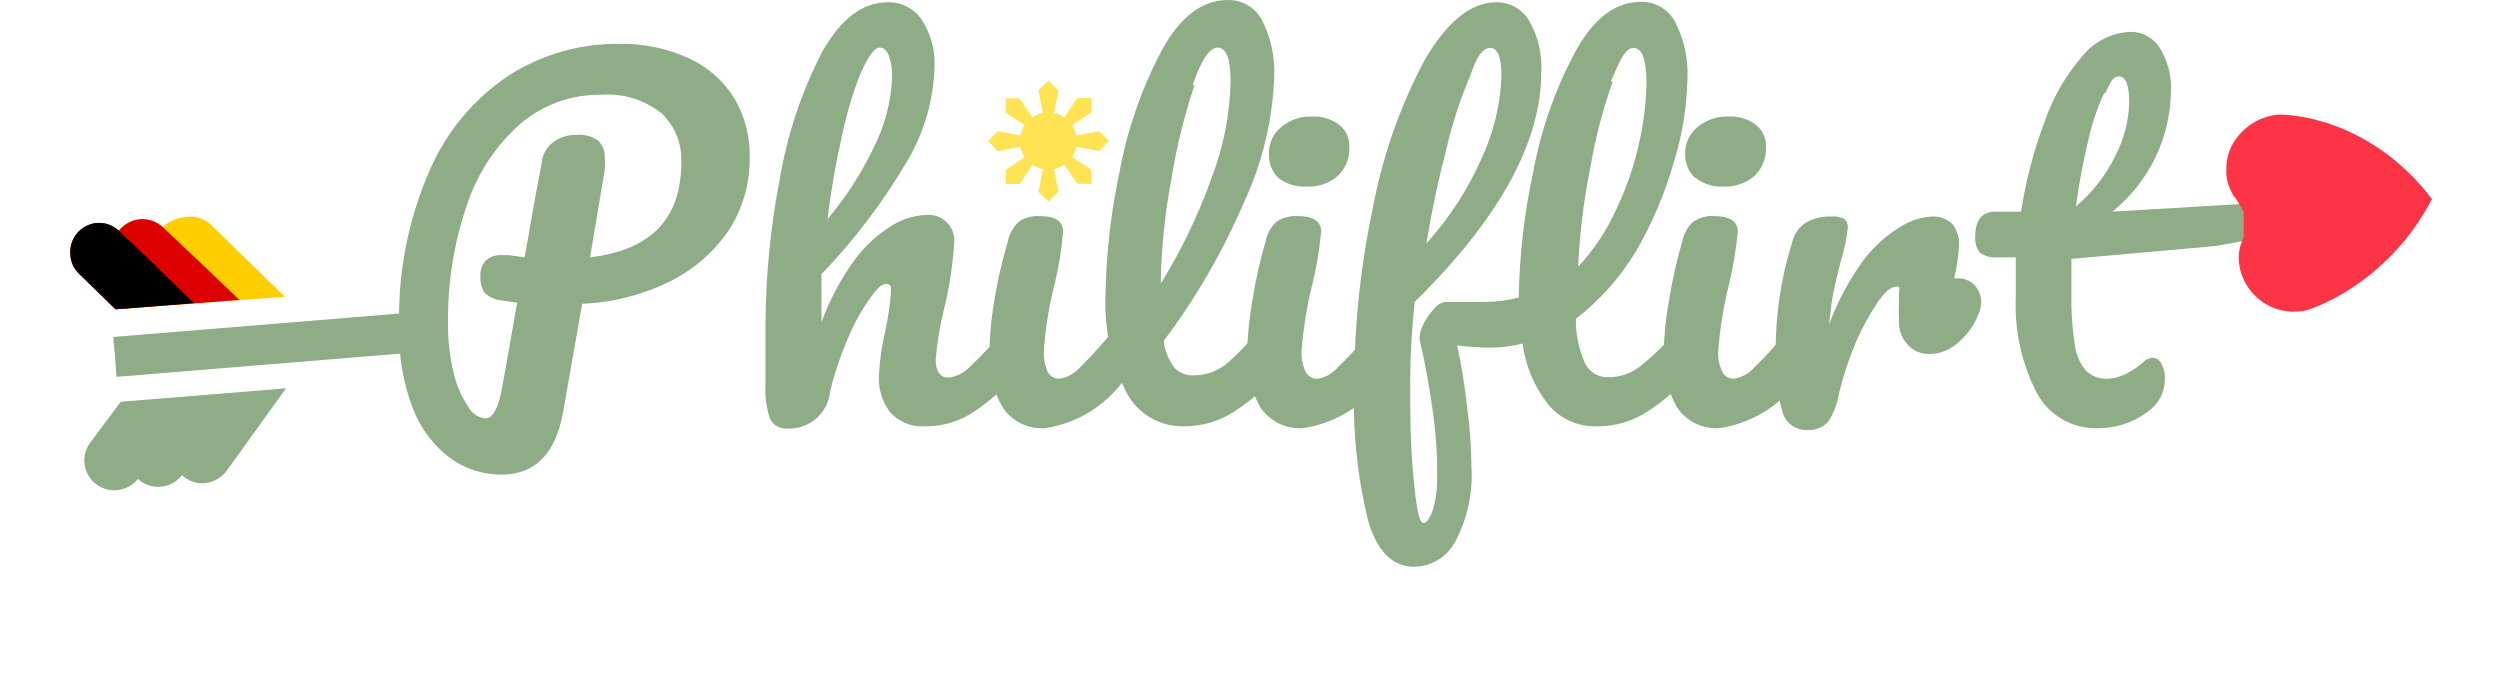
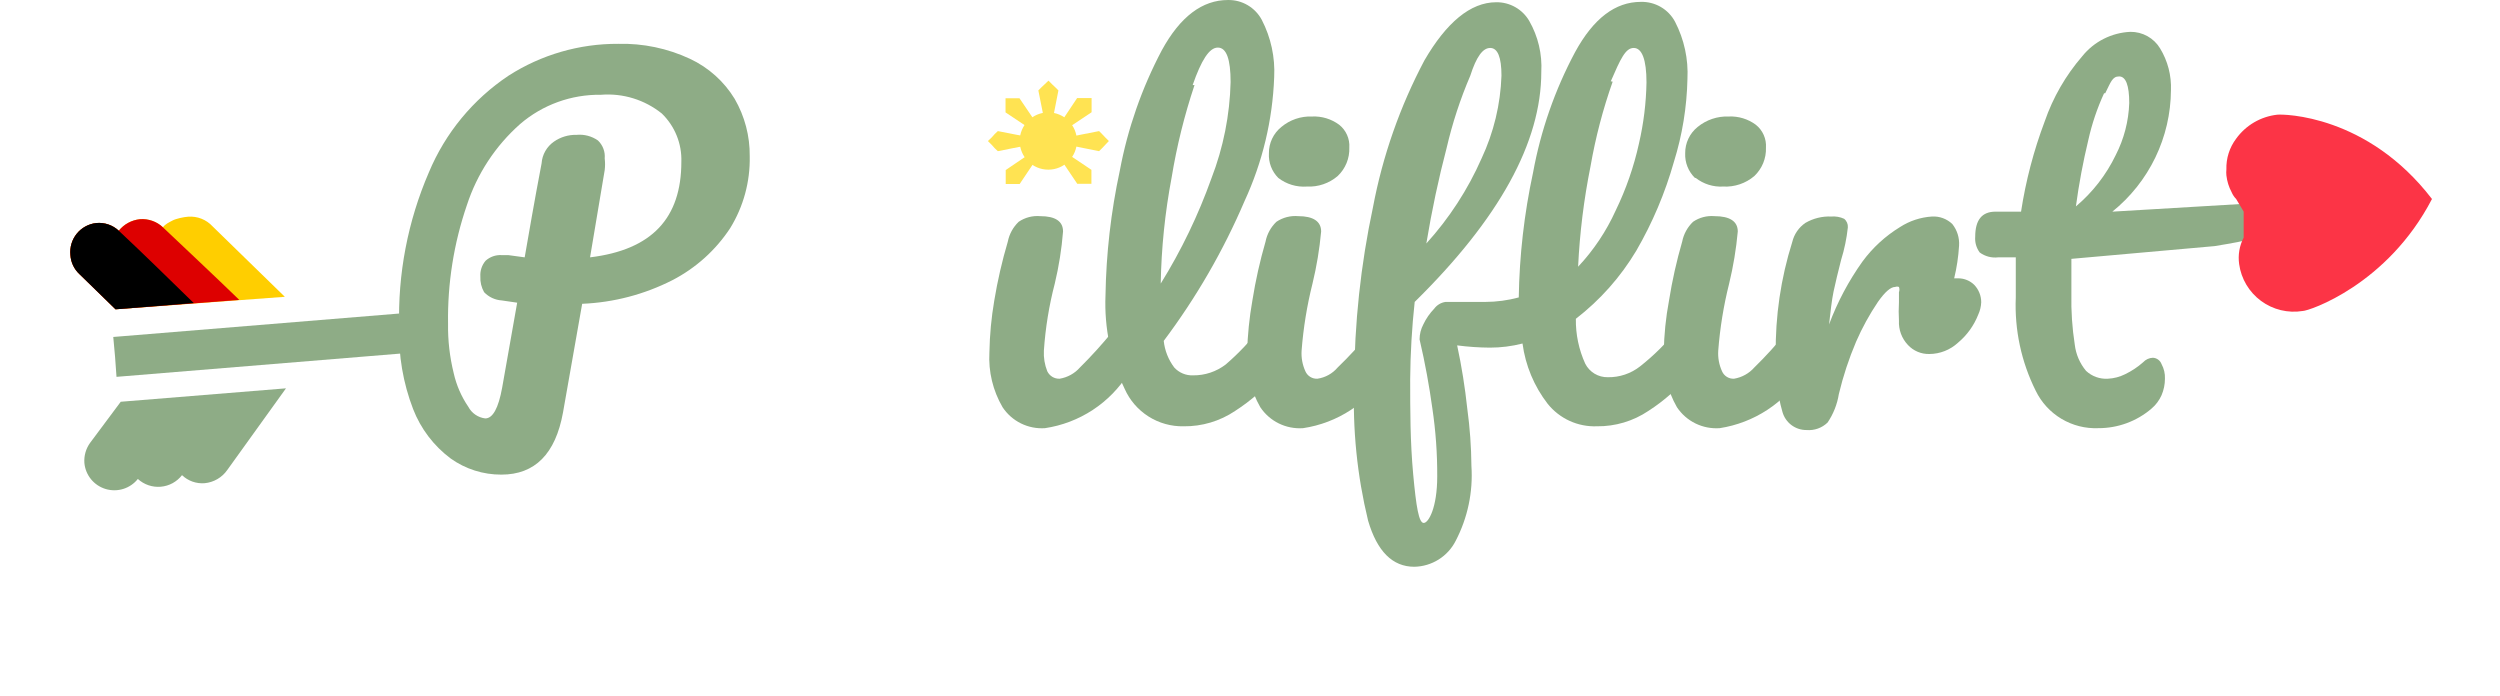
<svg xmlns="http://www.w3.org/2000/svg" viewBox="0 0 248 69" fill="none">
  <g>
    <path d="M72.435 22.631C70.999 24.816 69.022 26.595 66.696 27.796C63.918 29.21 60.867 30.008 57.751 30.137L55.851 40.913C55.105 45.038 53.056 47.082 49.739 47.082C47.935 47.091 46.174 46.531 44.708 45.484C43.028 44.23 41.737 42.531 40.981 40.579C39.987 37.997 39.518 35.243 39.602 32.478C39.445 27.197 40.45 21.947 42.546 17.094C44.176 13.193 46.925 9.858 50.447 7.507C53.691 5.426 57.472 4.329 61.329 4.348C63.785 4.287 66.222 4.795 68.447 5.835C70.286 6.696 71.828 8.079 72.882 9.811C73.88 11.539 74.395 13.502 74.373 15.496C74.426 18.011 73.754 20.487 72.435 22.631ZM67.59 16.053C67.62 15.164 67.463 14.278 67.129 13.453C66.795 12.627 66.292 11.88 65.652 11.26C63.952 9.893 61.791 9.228 59.615 9.402C56.678 9.358 53.827 10.389 51.602 12.3C49.148 14.469 47.321 17.254 46.31 20.364C45.017 24.143 44.386 28.115 44.447 32.107C44.422 33.759 44.61 35.407 45.006 37.012C45.274 38.208 45.767 39.343 46.459 40.356C46.625 40.669 46.864 40.937 47.156 41.137C47.448 41.338 47.784 41.465 48.136 41.508C48.882 41.508 49.441 40.505 49.813 38.461L51.304 30.026L49.776 29.803C49.109 29.76 48.484 29.468 48.024 28.985C47.753 28.511 47.624 27.97 47.652 27.424C47.616 26.856 47.803 26.297 48.173 25.864C48.385 25.672 48.632 25.525 48.9 25.429C49.169 25.333 49.454 25.292 49.739 25.306H50.41L52.049 25.529C52.459 23.188 52.981 20.104 53.727 16.202C53.756 15.774 53.882 15.358 54.095 14.985C54.308 14.612 54.602 14.291 54.956 14.047C55.611 13.591 56.394 13.357 57.192 13.378C57.944 13.305 58.698 13.503 59.317 13.935C59.556 14.163 59.74 14.442 59.856 14.751C59.973 15.06 60.017 15.391 59.987 15.719C60.034 16.102 60.034 16.488 59.987 16.871L58.534 25.529C64.683 24.786 67.59 21.628 67.59 16.053Z" fill="#8eac86" />
-     <path d="M101.467 32.813C101.713 33.268 101.829 33.782 101.802 34.299C101.85 34.791 101.798 35.288 101.651 35.76C101.504 36.232 101.264 36.67 100.945 37.049C99.701 38.457 98.287 39.706 96.733 40.765C95.281 41.775 93.548 42.308 91.777 42.288C91.141 42.333 90.504 42.237 89.911 42.005C89.318 41.774 88.784 41.414 88.348 40.951C87.522 39.894 87.111 38.572 87.193 37.235C87.266 35.732 87.478 34.239 87.826 32.775C88.117 31.492 88.304 30.187 88.385 28.874C88.385 28.39 88.385 28.168 87.901 28.168C87.416 28.168 86.969 28.651 86.261 29.654C85.394 30.882 84.669 32.203 84.1 33.593C83.371 35.275 82.785 37.016 82.348 38.795C82.262 39.837 81.776 40.805 80.991 41.497C80.207 42.19 79.184 42.553 78.137 42.511C77.781 42.548 77.422 42.475 77.109 42.302C76.796 42.13 76.543 41.865 76.385 41.545C76.014 40.432 75.862 39.259 75.938 38.089C75.938 37.123 75.938 36.38 75.938 35.822V32.106C75.965 27.292 76.439 22.49 77.354 17.763C78.085 13.415 79.481 9.204 81.491 5.277C83.354 1.896 85.553 0.223 88.087 0.223C88.749 0.208 89.403 0.36 89.99 0.666C90.576 0.971 91.076 1.42 91.441 1.97C92.322 3.329 92.764 4.924 92.708 6.54C92.629 9.822 91.719 13.031 90.062 15.868C87.662 19.968 84.785 23.773 81.491 27.201C81.491 28.725 81.491 30.323 81.491 31.958C82.297 29.762 83.4 27.687 84.77 25.789C85.779 24.42 87.044 23.259 88.497 22.371C89.472 21.756 90.588 21.398 91.739 21.33C92.134 21.274 92.537 21.311 92.915 21.437C93.293 21.563 93.637 21.775 93.919 22.056C94.201 22.337 94.413 22.68 94.54 23.057C94.666 23.434 94.702 23.835 94.646 24.229C94.504 26.358 94.179 28.471 93.677 30.546C93.25 32.229 92.963 33.944 92.82 35.674C92.82 36.863 93.267 37.458 94.125 37.458C94.943 37.35 95.697 36.955 96.249 36.343C97.425 35.245 98.521 34.066 99.528 32.813C99.677 32.626 99.863 32.473 100.075 32.364C100.287 32.255 100.52 32.193 100.758 32.181C100.918 32.223 101.065 32.302 101.189 32.412C101.312 32.522 101.407 32.659 101.467 32.813ZM85.478 7.024C84.659 9.031 84.022 11.108 83.578 13.229C82.931 16.038 82.434 18.878 82.087 21.739C83.917 19.581 85.458 17.195 86.671 14.641C87.774 12.483 88.397 10.113 88.497 7.692C88.535 6.947 88.421 6.201 88.162 5.5C87.938 4.98 87.64 4.72 87.267 4.72C86.746 4.72 86.224 5.5 85.478 7.024Z" fill="#8eac86" />
    <path d="M99.454 40.393C98.495 38.751 98.042 36.865 98.149 34.968C98.179 33.236 98.341 31.51 98.634 29.803C98.96 27.832 99.408 25.884 99.975 23.969C100.123 23.217 100.501 22.529 101.056 21.999C101.679 21.576 102.429 21.379 103.18 21.442C104.708 21.442 105.454 21.962 105.454 22.965C105.315 24.706 105.041 26.433 104.634 28.131C104.066 30.309 103.705 32.536 103.553 34.782C103.516 35.48 103.63 36.177 103.888 36.826C103.998 37.056 104.173 37.25 104.391 37.382C104.61 37.514 104.863 37.579 105.118 37.569C105.898 37.44 106.609 37.046 107.131 36.454C108.26 35.334 109.329 34.155 110.336 32.924C110.484 32.738 110.67 32.585 110.882 32.476C111.094 32.367 111.327 32.304 111.566 32.292C111.747 32.294 111.925 32.343 112.082 32.434C112.239 32.525 112.369 32.656 112.46 32.813C112.706 33.268 112.822 33.782 112.796 34.299C112.843 34.791 112.792 35.288 112.645 35.76C112.498 36.232 112.258 36.67 111.939 37.049C111.035 38.496 109.828 39.731 108.399 40.668C106.971 41.604 105.356 42.221 103.665 42.474C102.841 42.531 102.017 42.368 101.277 42.002C100.537 41.636 99.907 41.081 99.454 40.393Z" fill="#8eac86" />
    <path d="M103.991 16.831C105.56 16.831 106.831 15.56 106.831 13.991C106.831 12.423 105.56 11.151 103.991 11.151C102.423 11.151 101.151 12.423 101.151 13.991C101.151 15.56 102.423 16.831 103.991 16.831Z" fill="#FFE352" />
    <path d="M104.008 13.991L103.004 8.97L103.298 8.675L103.627 8.364L104.008 8L104.372 8.364L104.701 8.675L104.995 8.97L104.008 13.991Z" fill="#FFE352" />
-     <path d="M104.008 13.991L104.995 19.013L104.701 19.325L104.372 19.619L104.008 20L103.627 19.619L103.298 19.325L103.004 19.013L104.008 13.991Z" fill="#FFE352" />
    <path d="M104.009 13.991L109.03 13.004L109.325 13.299L109.636 13.628L110 13.991L109.636 14.372L109.325 14.701L109.03 14.996L104.009 13.991Z" fill="#FFE352" />
    <path d="M104.009 13.991L98.987 14.996L98.675 14.701L98.381 14.372L98 13.991L98.381 13.628L98.675 13.299L98.987 13.004L104.009 13.991Z" fill="#FFE352" />
    <path d="M104.009 13.991L106.849 9.731H108.286V11.134L104.009 13.991Z" fill="#FFE352" />
    <path d="M104.009 13.991L101.152 18.251H99.767V16.866L104.009 13.991Z" fill="#FFE352" />
    <path d="M104.009 13.991L108.269 16.848V18.234H106.866L104.009 13.991Z" fill="#FFE352" />
    <path d="M104.009 13.991L99.749 11.151V9.749H101.134L104.009 13.991Z" fill="#FFE352" />
    <path d="M127.219 32.813C127.465 33.268 127.581 33.783 127.554 34.299C127.626 35.285 127.335 36.263 126.734 37.049C125.527 38.493 124.107 39.746 122.523 40.765C121.016 41.779 119.235 42.31 117.417 42.289C116.183 42.313 114.969 41.974 113.928 41.312C112.887 40.651 112.065 39.698 111.566 38.573C110.189 35.688 109.537 32.512 109.665 29.32C109.731 25.159 110.206 21.014 111.082 16.945C111.862 12.771 113.269 8.737 115.256 4.98C117.082 1.636 119.281 0.001 121.815 0.001C122.502 -0.011 123.178 0.166 123.77 0.514C124.362 0.862 124.846 1.366 125.169 1.97C126.076 3.723 126.501 5.685 126.399 7.655C126.242 11.909 125.241 16.09 123.455 19.955C121.349 24.879 118.659 29.532 115.442 33.816C115.544 34.774 115.904 35.685 116.485 36.454C116.72 36.713 117.008 36.916 117.33 37.051C117.652 37.186 118 37.249 118.349 37.235C119.52 37.249 120.662 36.869 121.591 36.157C122.885 35.043 124.059 33.798 125.094 32.441C125.242 32.255 125.429 32.102 125.641 31.993C125.853 31.884 126.086 31.822 126.324 31.809C126.568 31.845 126.792 31.964 126.955 32.148C127.119 32.332 127.212 32.567 127.219 32.813ZM118.498 8.436C117.495 11.43 116.735 14.499 116.225 17.614C115.568 21.083 115.207 24.601 115.144 28.131C117.187 24.837 118.874 21.337 120.175 17.689C121.355 14.638 121.998 11.407 122.076 8.139C122.076 5.872 121.666 4.72 120.809 4.72C119.951 4.72 119.169 5.983 118.312 8.436H118.498Z" fill="#8eac86" />
    <path d="M125.02 40.393C124.077 38.745 123.625 36.863 123.715 34.968C123.76 33.236 123.935 31.509 124.237 29.803C124.551 27.833 124.986 25.884 125.542 23.968C125.69 23.217 126.067 22.529 126.622 21.999C127.258 21.573 128.021 21.376 128.784 21.442C130.275 21.442 131.057 21.962 131.057 22.965C130.898 24.705 130.612 26.432 130.2 28.13C129.652 30.313 129.29 32.538 129.119 34.782C129.073 35.484 129.201 36.186 129.492 36.826C129.591 37.056 129.758 37.251 129.971 37.384C130.184 37.517 130.433 37.582 130.685 37.569C131.47 37.456 132.185 37.059 132.697 36.454C133.85 35.346 134.933 34.167 135.939 32.924C136.076 32.735 136.255 32.579 136.462 32.47C136.669 32.36 136.898 32.299 137.132 32.292C137.318 32.295 137.501 32.344 137.664 32.434C137.827 32.525 137.964 32.655 138.064 32.813C138.31 33.268 138.426 33.782 138.399 34.299C138.461 35.289 138.156 36.268 137.542 37.049C136.639 38.496 135.431 39.731 134.003 40.667C132.574 41.604 130.959 42.221 129.268 42.474C128.439 42.533 127.608 42.372 126.862 42.007C126.115 41.641 125.48 41.084 125.02 40.393ZM126.809 17.651C126.488 17.331 126.239 16.948 126.079 16.525C125.918 16.102 125.85 15.65 125.877 15.199C125.872 14.701 125.98 14.208 126.193 13.758C126.406 13.307 126.719 12.911 127.107 12.598C127.96 11.883 129.05 11.512 130.163 11.557C131.125 11.513 132.073 11.802 132.846 12.375C133.185 12.643 133.453 12.99 133.628 13.385C133.804 13.78 133.881 14.211 133.852 14.641C133.871 15.167 133.778 15.69 133.579 16.177C133.379 16.664 133.079 17.103 132.697 17.465C131.849 18.189 130.756 18.562 129.641 18.506C128.624 18.579 127.615 18.275 126.809 17.651Z" fill="#8eac86" />
    <path d="M168.214 32.813C168.46 33.268 168.576 33.782 168.549 34.299C168.597 34.791 168.546 35.288 168.399 35.76C168.252 36.233 168.011 36.671 167.692 37.049C166.505 38.498 165.096 39.752 163.518 40.765C162.011 41.778 160.23 42.31 158.412 42.288C157.48 42.323 156.553 42.14 155.705 41.753C154.857 41.365 154.113 40.785 153.53 40.059C152.184 38.319 151.323 36.255 151.033 34.076C149.974 34.349 148.885 34.487 147.791 34.485C146.707 34.477 145.624 34.403 144.549 34.262C144.995 36.336 145.33 38.432 145.555 40.542C145.812 42.427 145.949 44.325 145.965 46.227C146.136 48.801 145.594 51.372 144.4 53.659C144.014 54.418 143.429 55.057 142.707 55.508C141.984 55.96 141.153 56.207 140.3 56.223C138.139 56.223 136.611 54.7 135.716 51.653C134.625 47.167 134.161 42.553 134.337 37.941C134.357 32.095 134.981 26.268 136.201 20.55C137.16 15.466 138.881 10.556 141.306 5.983C143.468 2.267 145.853 0.223 148.425 0.223C149.088 0.214 149.741 0.382 150.318 0.708C150.894 1.035 151.373 1.509 151.704 2.081C152.581 3.616 152.995 5.371 152.897 7.135C152.897 14.121 148.723 21.702 140.337 29.951C140.06 32.494 139.911 35.049 139.89 37.606C139.89 40.691 139.89 43.812 140.188 47.045C140.486 50.278 140.747 51.876 141.232 51.876C141.716 51.876 142.573 50.352 142.573 47.268C142.584 45.005 142.422 42.744 142.089 40.505C141.791 38.35 141.381 36.046 140.822 33.667C140.823 33.149 140.951 32.639 141.195 32.181C141.467 31.605 141.832 31.078 142.275 30.62C142.407 30.44 142.575 30.288 142.767 30.173C142.959 30.058 143.172 29.983 143.393 29.951H145.22H147.344C148.464 29.947 149.579 29.797 150.661 29.505C150.727 25.345 151.201 21.2 152.077 17.131C152.84 12.952 154.248 8.915 156.251 5.166C158.077 1.821 160.238 0.186 162.773 0.186C163.466 0.168 164.15 0.342 164.75 0.69C165.349 1.038 165.839 1.545 166.164 2.156C167.072 3.909 167.496 5.871 167.394 7.841C167.335 10.628 166.883 13.392 166.052 16.054C165.182 19.132 163.93 22.091 162.326 24.86C160.769 27.47 158.733 29.765 156.325 31.624C156.302 33.16 156.62 34.683 157.257 36.083C157.467 36.492 157.787 36.835 158.183 37.072C158.578 37.308 159.032 37.429 159.493 37.42C160.654 37.441 161.787 37.06 162.698 36.343C164.081 35.253 165.332 34.005 166.425 32.627C166.573 32.441 166.759 32.288 166.972 32.179C167.184 32.07 167.417 32.007 167.655 31.995C167.809 32.075 167.94 32.191 168.038 32.334C168.136 32.476 168.196 32.641 168.214 32.813ZM145.853 7.507C144.86 9.824 144.074 12.224 143.505 14.679C142.71 17.701 142.039 20.86 141.493 24.154C143.761 21.654 145.61 18.806 146.971 15.719C148.178 13.142 148.85 10.349 148.946 7.507C148.946 5.686 148.574 4.757 147.828 4.757C147.083 4.757 146.449 5.649 145.853 7.507ZM159.978 8.101C159.011 10.835 158.276 13.644 157.779 16.5C157.119 19.784 156.708 23.113 156.549 26.458C158.09 24.817 159.349 22.934 160.276 20.884C161.305 18.765 162.08 16.532 162.586 14.233C163.047 12.245 163.296 10.215 163.332 8.176C163.332 5.909 162.884 4.757 162.065 4.757C161.245 4.757 160.76 5.835 159.791 8.064L159.978 8.101Z" fill="#8eac86" />
    <path d="M166.351 40.393C165.408 38.745 164.956 36.863 165.046 34.968C165.073 33.234 165.247 31.506 165.568 29.803C165.882 27.833 166.317 25.884 166.873 23.968C167.021 23.217 167.398 22.529 167.953 21.999C168.576 21.575 169.326 21.378 170.078 21.442C171.606 21.442 172.388 21.962 172.388 22.965C172.229 24.705 171.943 26.432 171.531 28.13C170.983 30.313 170.621 32.538 170.45 34.782C170.404 35.484 170.532 36.186 170.823 36.826C170.922 37.056 171.089 37.251 171.302 37.384C171.515 37.517 171.764 37.582 172.016 37.569C172.795 37.44 173.506 37.046 174.028 36.454C175.167 35.343 176.237 34.164 177.233 32.924C177.381 32.738 177.568 32.585 177.78 32.476C177.992 32.367 178.225 32.304 178.463 32.292C178.644 32.294 178.823 32.343 178.979 32.434C179.136 32.525 179.267 32.656 179.357 32.813C179.604 33.268 179.72 33.782 179.693 34.299C179.765 35.285 179.473 36.263 178.873 37.049C177.962 38.49 176.753 39.719 175.325 40.655C173.898 41.591 172.287 42.211 170.599 42.474C169.77 42.533 168.939 42.372 168.193 42.007C167.446 41.641 166.811 41.084 166.351 40.393ZM168.14 17.651C167.814 17.333 167.56 16.95 167.393 16.528C167.226 16.105 167.15 15.652 167.171 15.199C167.166 14.701 167.274 14.208 167.487 13.758C167.7 13.307 168.012 12.911 168.4 12.598C169.269 11.884 170.37 11.514 171.494 11.557C172.456 11.513 173.404 11.802 174.177 12.375C174.516 12.643 174.784 12.99 174.959 13.385C175.135 13.78 175.211 14.211 175.183 14.641C175.202 15.167 175.109 15.69 174.91 16.177C174.71 16.664 174.41 17.103 174.028 17.465C173.169 18.195 172.061 18.568 170.935 18.506C169.954 18.562 168.986 18.258 168.214 17.651H168.14Z" fill="#8eac86" />
    <path d="M195.829 28.242C196.286 28.71 196.54 29.337 196.537 29.989C196.519 30.413 196.418 30.829 196.239 31.215C195.814 32.298 195.122 33.257 194.227 34.002C193.455 34.713 192.445 35.111 191.394 35.117C190.997 35.127 190.602 35.053 190.236 34.899C189.87 34.745 189.54 34.516 189.27 34.225C188.965 33.904 188.728 33.524 188.574 33.109C188.421 32.694 188.353 32.252 188.376 31.809C188.341 31.203 188.341 30.595 188.376 29.989C188.376 29.506 188.376 29.171 188.376 28.986C188.439 28.818 188.439 28.633 188.376 28.465C188.256 28.419 188.123 28.419 188.003 28.465C187.556 28.465 186.997 28.948 186.289 29.951C185.45 31.196 184.726 32.515 184.127 33.891C183.411 35.574 182.838 37.314 182.413 39.093C182.252 40.105 181.871 41.069 181.295 41.917C181.02 42.182 180.692 42.386 180.332 42.514C179.972 42.642 179.589 42.692 179.208 42.66C178.669 42.664 178.144 42.492 177.713 42.17C177.283 41.848 176.97 41.393 176.823 40.877C176.289 39.018 176.062 37.085 176.152 35.154C176.103 31.375 176.656 27.612 177.792 24.006C177.976 23.235 178.44 22.559 179.096 22.111C179.875 21.659 180.767 21.439 181.667 21.479C182.102 21.444 182.539 21.52 182.935 21.702C183.062 21.804 183.162 21.935 183.227 22.084C183.291 22.233 183.319 22.395 183.307 22.557C183.189 23.653 182.964 24.736 182.636 25.79C182.338 26.979 182.077 28.019 181.891 28.911C181.705 29.803 181.593 30.881 181.444 32.181C182.271 29.965 183.386 27.866 184.761 25.938C185.769 24.569 187.035 23.408 188.488 22.52C189.437 21.908 190.527 21.55 191.655 21.479C192.024 21.458 192.393 21.514 192.739 21.641C193.086 21.769 193.402 21.967 193.668 22.222C194.153 22.832 194.392 23.601 194.339 24.378C194.273 25.467 194.111 26.549 193.854 27.61H194.301C194.872 27.622 195.418 27.848 195.829 28.242Z" fill="#8eac86" />
    <path d="M205.482 25.678C205.482 27.165 205.482 28.354 205.482 29.171C205.447 30.85 205.559 32.529 205.817 34.188C205.93 35.145 206.318 36.048 206.935 36.789C207.224 37.059 207.564 37.267 207.936 37.401C208.307 37.536 208.702 37.593 209.097 37.569C209.693 37.541 210.277 37.389 210.811 37.123C211.459 36.811 212.061 36.411 212.6 35.934C212.724 35.8 212.873 35.691 213.039 35.614C213.206 35.538 213.386 35.495 213.569 35.489C213.758 35.499 213.94 35.564 214.093 35.676C214.245 35.788 214.361 35.943 214.426 36.12C214.668 36.564 214.784 37.065 214.762 37.569C214.762 38.132 214.648 38.688 214.426 39.205C214.197 39.721 213.853 40.178 213.42 40.542C211.957 41.793 210.092 42.478 208.165 42.474C206.877 42.529 205.601 42.207 204.495 41.546C203.389 40.886 202.501 39.916 201.941 38.758C200.511 35.89 199.831 32.707 199.966 29.506C199.966 28.205 199.966 26.867 199.966 25.529H198.215C197.566 25.605 196.914 25.433 196.389 25.046C196.054 24.598 195.896 24.043 195.941 23.486C195.941 21.814 196.612 20.996 197.954 20.996H200.488C200.957 17.938 201.744 14.936 202.836 12.04C203.655 9.669 204.92 7.475 206.563 5.575C207.14 4.857 207.864 4.27 208.686 3.854C209.509 3.437 210.411 3.2 211.333 3.159C211.924 3.152 212.507 3.3 213.023 3.586C213.54 3.873 213.972 4.29 214.277 4.794C215.041 6.045 215.417 7.493 215.358 8.956C215.343 11.267 214.814 13.546 213.809 15.628C212.803 17.71 211.347 19.544 209.544 20.996L223.3 20.178C223.671 20.154 224.041 20.259 224.343 20.476C224.577 20.826 224.683 21.246 224.641 21.665C224.641 23.709 223.188 23.82 219.685 24.415L205.482 25.678ZM208.724 9.253C208.039 10.742 207.514 12.299 207.159 13.899C206.637 16.069 206.226 18.264 205.929 20.476C207.592 19.076 208.938 17.341 209.88 15.385C210.702 13.782 211.16 12.019 211.221 10.22C211.221 8.473 210.886 7.581 210.215 7.581C209.544 7.581 209.395 8.139 208.836 9.253H208.724Z" fill="#8eac86" />
    <path d="M9.539 22.125C9.946 22.085 10.356 22.133 10.743 22.264C11.13 22.396 11.485 22.608 11.783 22.887C12.039 22.567 12.357 22.302 12.717 22.106C13.077 21.91 13.473 21.788 13.881 21.747C14.296 21.714 14.713 21.768 15.106 21.906C15.499 22.044 15.858 22.262 16.161 22.547C16.408 22.218 16.742 22.076 17.104 21.88C17.466 21.683 18.25 21.525 18.661 21.496C19.111 21.462 19.563 21.531 19.983 21.696C20.402 21.862 20.779 22.12 21.084 22.452L28.255 29.442L11.461 30.684L7.875 27.189C7.345 26.694 7.026 26.015 6.983 25.292C6.907 24.535 7.133 23.779 7.611 23.187C8.089 22.594 8.781 22.213 9.539 22.125Z" fill="#FFCE00" />
    <path d="M9.539 22.125C9.946 22.085 10.356 22.133 10.743 22.264C11.13 22.395 11.484 22.608 11.783 22.887C12.039 22.567 12.356 22.302 12.717 22.106C13.077 21.91 13.473 21.788 13.881 21.746C14.296 21.714 14.713 21.768 15.106 21.906C15.498 22.044 15.858 22.262 16.16 22.547C16.81 23.159 21.845 27.906 23.738 29.751L11.46 30.684L7.875 27.188C7.345 26.693 7.026 26.015 6.983 25.292C6.907 24.535 7.133 23.779 7.611 23.186C8.089 22.594 8.781 22.213 9.539 22.125Z" fill="#DD0000" />
    <path d="M9.539 22.125C9.946 22.085 10.356 22.133 10.743 22.264C11.13 22.395 11.485 22.608 11.783 22.887C14.284 25.23 16.758 27.663 19.222 30.065L11.461 30.684L7.875 27.188C7.345 26.694 7.026 26.015 6.984 25.292C6.908 24.535 7.133 23.779 7.611 23.187C8.089 22.594 8.781 22.213 9.539 22.125Z" fill="black" />
    <path d="M22.552 46.614C22.296 46.985 21.961 47.295 21.572 47.523C21.182 47.751 20.747 47.892 20.297 47.934C19.888 47.966 19.477 47.911 19.09 47.774C18.704 47.636 18.351 47.418 18.055 47.135C17.803 47.461 17.485 47.732 17.123 47.93C16.76 48.128 16.36 48.248 15.948 48.284C15.537 48.319 15.122 48.269 14.73 48.136C14.339 48.003 13.98 47.791 13.675 47.512C13.304 47.978 12.801 48.322 12.232 48.5C11.662 48.678 11.052 48.681 10.48 48.509C9.909 48.337 9.402 47.998 9.026 47.536C8.65 47.074 8.421 46.51 8.37 45.917C8.321 45.209 8.522 44.507 8.937 43.932L11.977 39.854L28.369 38.523L22.552 46.614Z" fill="#8eac86" />
    <path d="M39.605 31.102L11.236 33.427L11.415 35.406L11.557 37.383L39.927 35.058" fill="#8eac86" />
    <path d="M222.572 21.491V23.567C222.151 24.379 221.994 25.301 222.125 26.206C222.224 26.927 222.468 27.62 222.84 28.246C223.213 28.872 223.707 29.417 224.294 29.85C224.88 30.282 225.548 30.594 226.257 30.766C226.966 30.938 227.702 30.966 228.423 30.851C229.056 30.851 236.843 28.246 241.252 19.74C234.843 11.379 226.522 11.305 225.889 11.379C225.083 11.471 224.305 11.73 223.605 12.139C222.905 12.549 222.3 13.1 221.826 13.757C221.166 14.634 220.824 15.709 220.858 16.804C220.838 17.002 220.838 17.201 220.858 17.399C220.924 17.984 221.1 18.552 221.379 19.071C221.484 19.32 221.636 19.547 221.826 19.74L222.572 20.991" fill="#FC3446" />
  </g>
</svg>